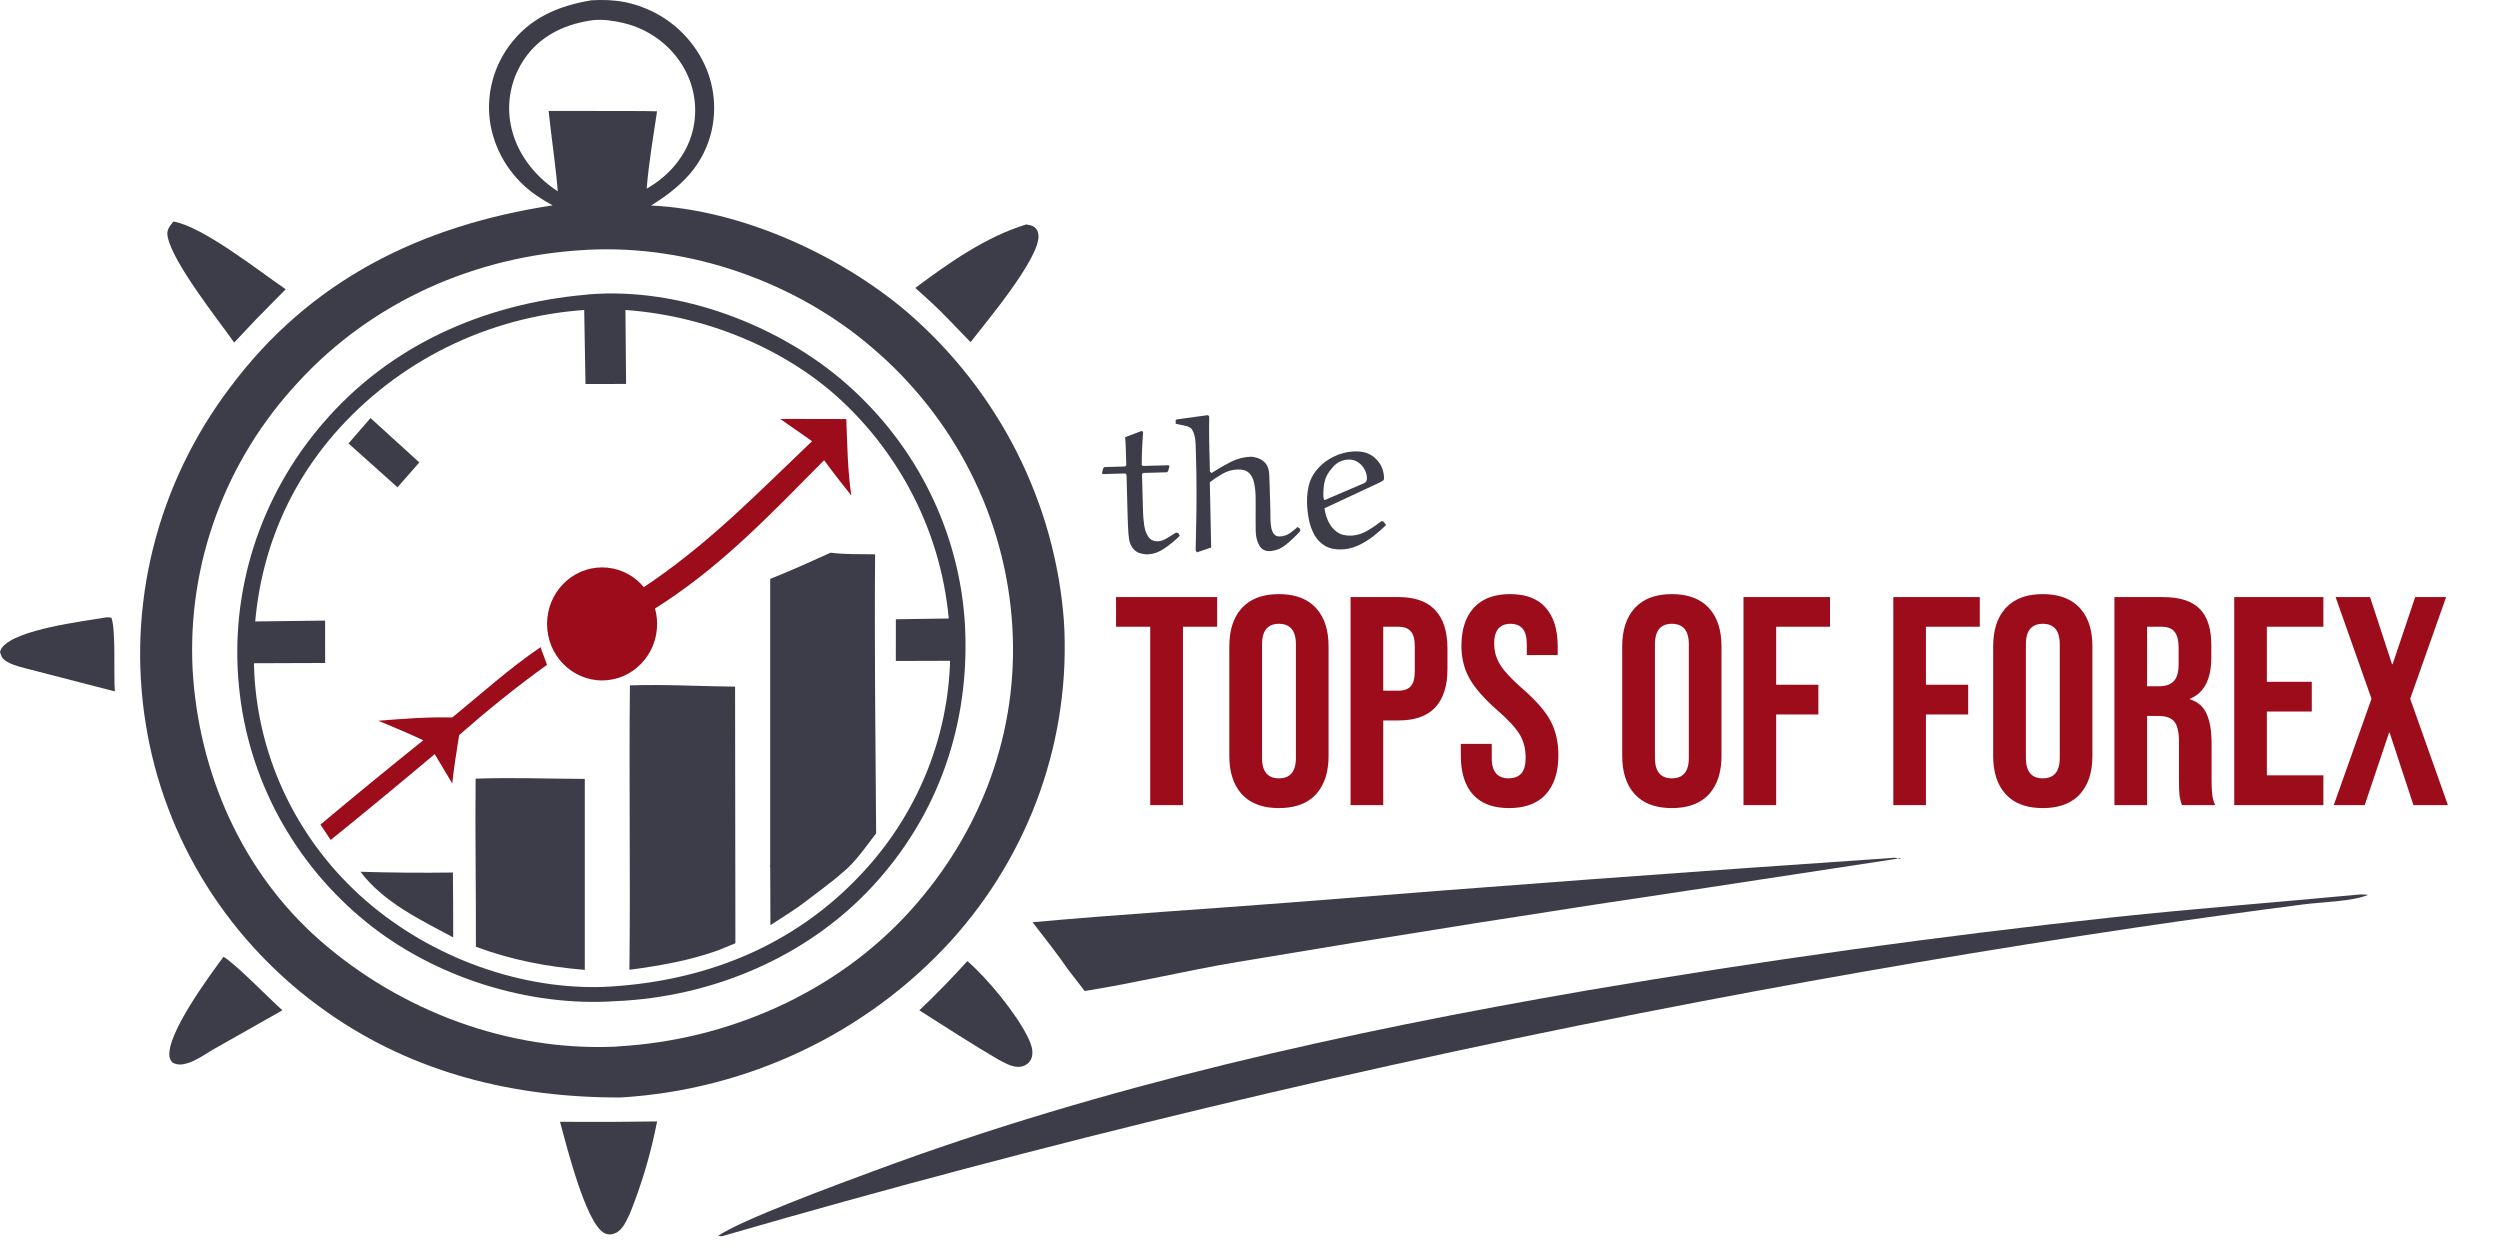
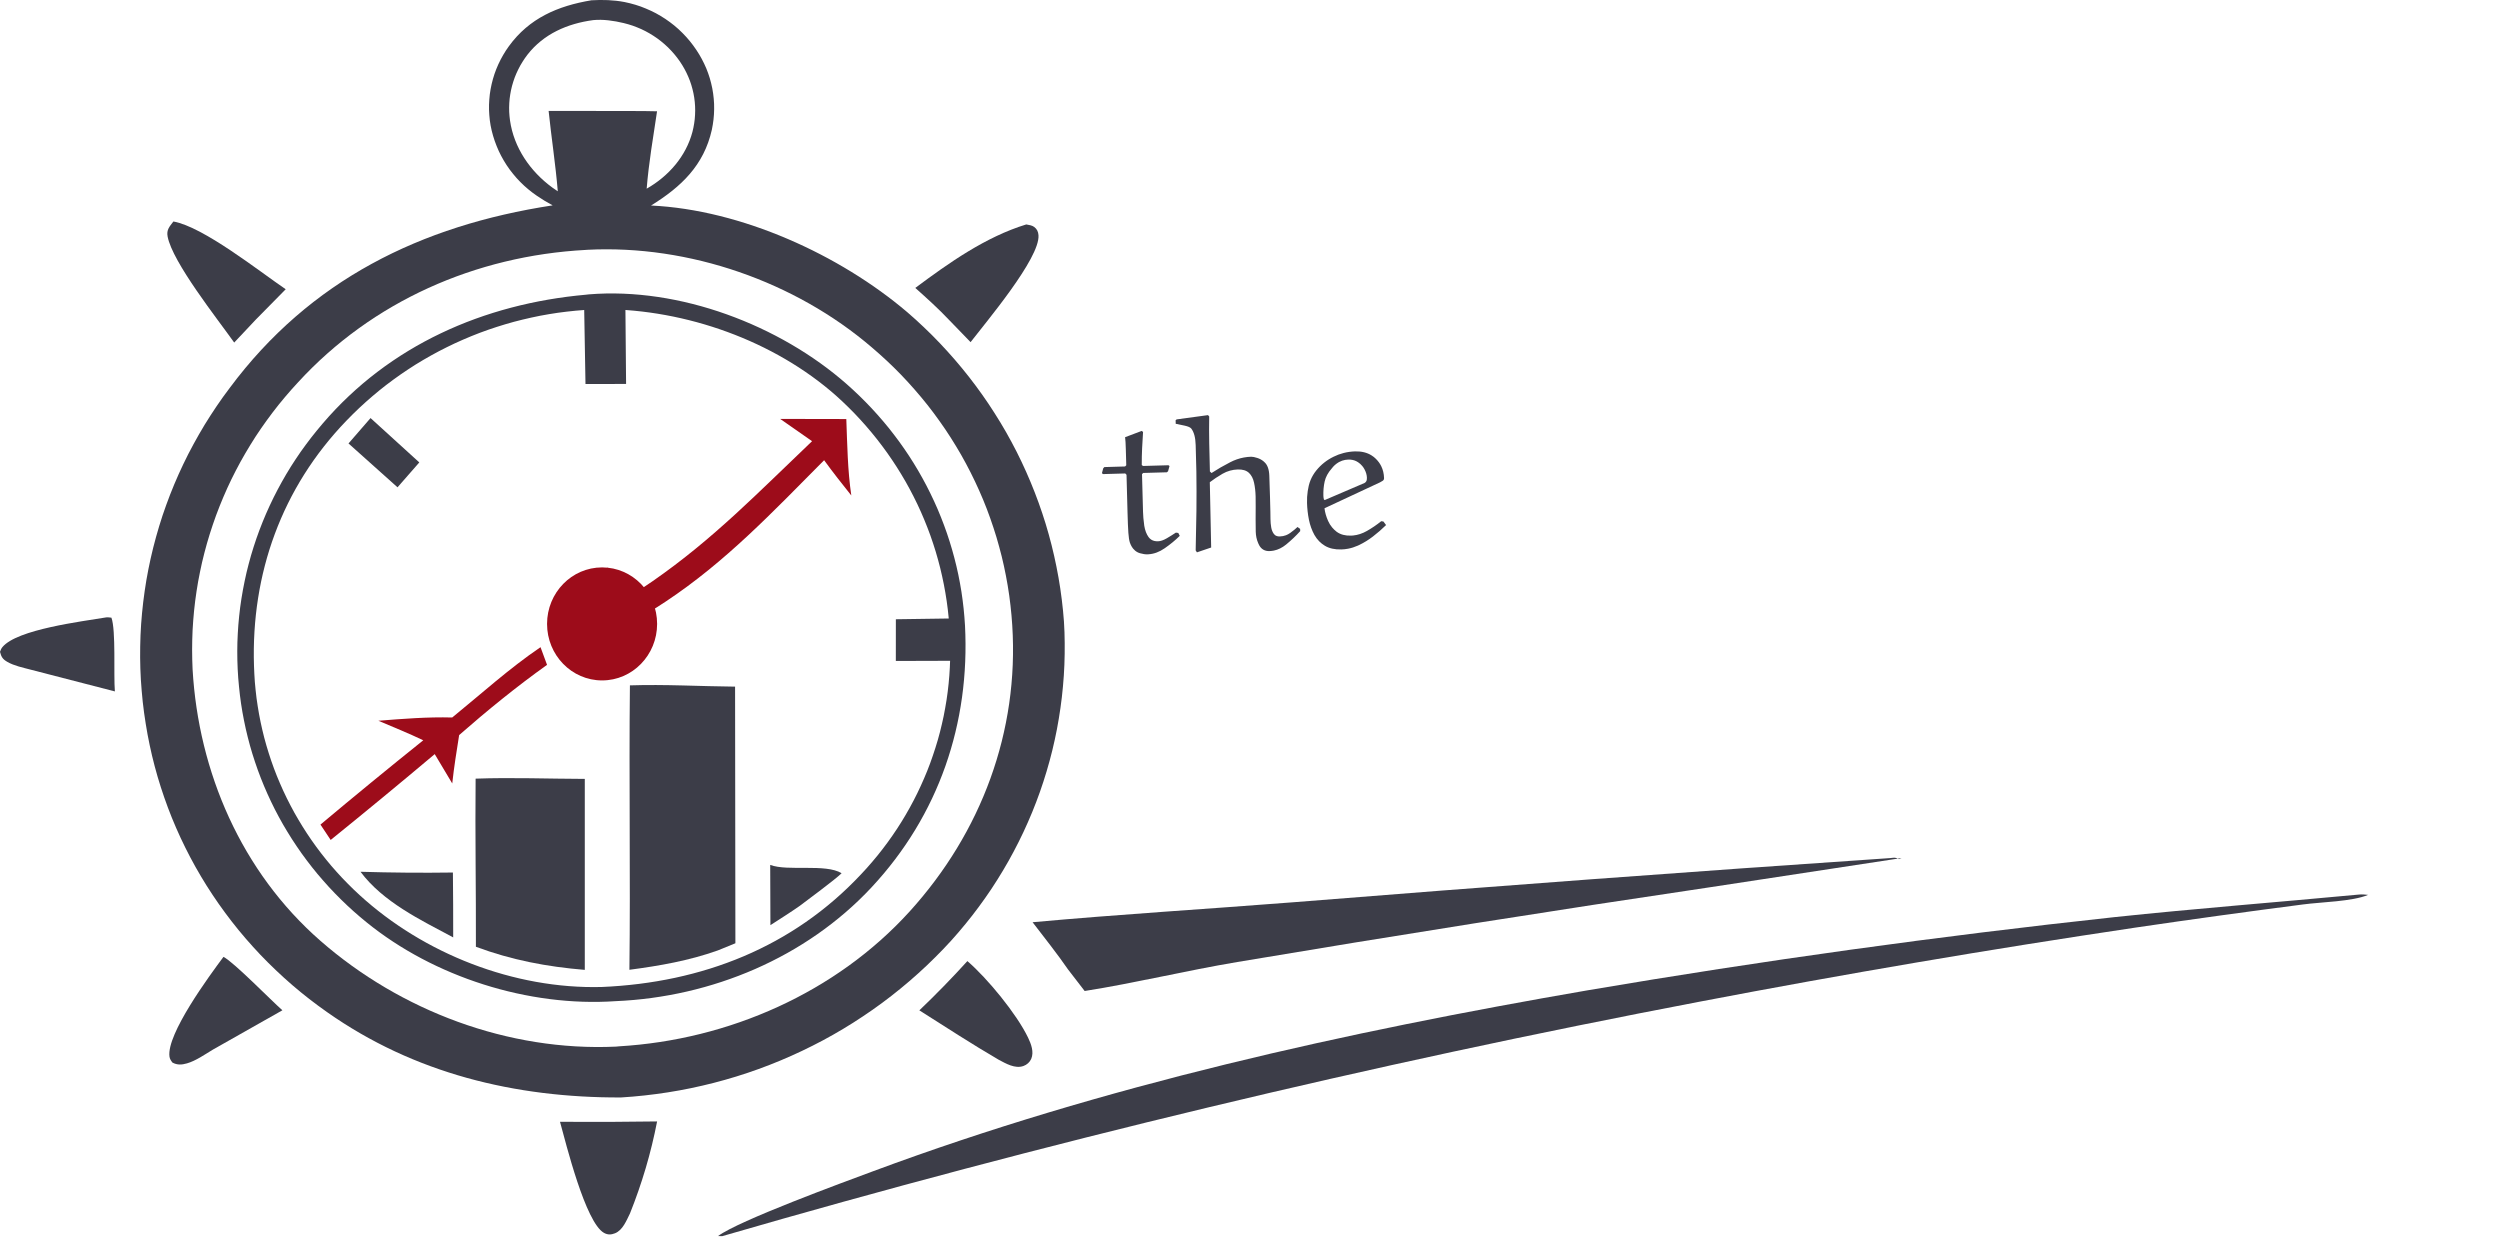
<svg xmlns="http://www.w3.org/2000/svg" width="790.665" height="395.988" viewBox="0 0 790.665 395.988" fill="none">
  <desc>
			Created with Pixso.
	</desc>
  <defs />
  <path id="path" d="M174.78 64.95C173.08 64.04 171.43 63.04 169.84 61.95C169.36 61.62 168.89 61.29 168.43 60.94C167.97 60.6 167.52 60.24 167.08 59.87C166.64 59.51 166.21 59.13 165.78 58.74C165.36 58.35 164.95 57.96 164.55 57.55C164.14 57.14 163.75 56.72 163.37 56.3C162.99 55.87 162.62 55.44 162.26 54.99C161.9 54.55 161.55 54.1 161.21 53.64C160.87 53.17 160.55 52.71 160.23 52.23C159.92 51.75 159.62 51.27 159.33 50.78C159.04 50.29 158.76 49.79 158.5 49.29C158.23 48.78 157.98 48.27 157.74 47.76C157.5 47.24 157.28 46.72 157.07 46.19C156.85 45.66 156.65 45.13 156.47 44.6C156.28 44.06 156.11 43.52 155.95 42.97C155.79 42.43 155.64 41.88 155.51 41.33C155.38 40.78 155.26 40.22 155.16 39.67C155.06 39.12 154.98 38.58 154.91 38.04C154.84 37.49 154.79 36.95 154.75 36.4C154.71 35.85 154.68 35.3 154.66 34.75C154.65 34.2 154.65 33.65 154.66 33.11C154.68 32.56 154.71 32.01 154.75 31.46C154.79 30.91 154.84 30.37 154.91 29.82C154.98 29.28 155.06 28.73 155.16 28.19C155.26 27.65 155.37 27.11 155.49 26.58C155.62 26.04 155.75 25.51 155.9 24.98C156.05 24.45 156.22 23.93 156.39 23.4C156.57 22.88 156.76 22.37 156.96 21.85C157.17 21.34 157.38 20.84 157.61 20.33C157.84 19.83 158.08 19.34 158.33 18.85C158.59 18.36 158.85 17.87 159.13 17.4C159.41 16.92 159.7 16.45 160 15.98C160.3 15.52 160.62 15.07 160.94 14.62C167.36 5.77 176.38 1.87 187.05 0.09C190.57 -0.12 194.07 -0.02 197.54 0.65C198.12 0.77 198.69 0.9 199.26 1.04C199.83 1.18 200.39 1.34 200.96 1.51C201.52 1.68 202.07 1.87 202.63 2.06C203.18 2.26 203.72 2.47 204.26 2.7C204.81 2.92 205.34 3.16 205.87 3.41C206.4 3.66 206.92 3.92 207.44 4.19C207.95 4.47 208.46 4.76 208.96 5.06C209.46 5.36 209.96 5.67 210.44 5.99C210.93 6.32 211.4 6.65 211.87 7C212.34 7.35 212.8 7.71 213.25 8.07C213.7 8.44 214.14 8.82 214.57 9.21C215 9.61 215.42 10.01 215.83 10.42C216.24 10.83 216.64 11.25 217.03 11.68C217.42 12.11 217.8 12.55 218.17 13C218.53 13.45 218.89 13.9 219.23 14.37C219.57 14.84 219.91 15.31 220.23 15.79C220.54 16.25 220.83 16.72 221.12 17.19C221.41 17.66 221.68 18.14 221.94 18.63C222.21 19.12 222.45 19.61 222.69 20.11C222.93 20.61 223.15 21.11 223.37 21.62C223.58 22.13 223.78 22.65 223.96 23.16C224.15 23.68 224.32 24.21 224.48 24.73C224.64 25.26 224.78 25.79 224.91 26.33C225.05 26.86 225.16 27.4 225.27 27.94C225.37 28.48 225.47 29.02 225.54 29.57C225.62 30.11 225.68 30.66 225.73 31.21C225.78 31.75 225.82 32.3 225.84 32.85C225.86 33.4 225.87 33.95 225.86 34.5C225.86 35.05 225.84 35.6 225.8 36.15C225.77 36.7 225.72 37.25 225.66 37.79C225.6 38.34 225.52 38.88 225.43 39.43C225.35 39.97 225.24 40.51 225.13 41.05C222.61 52.28 215.47 59.08 205.9 65C234.43 66.34 265.63 80.59 286.96 98.75C287.85 99.52 288.74 100.3 289.61 101.09C290.48 101.89 291.35 102.69 292.2 103.5C293.06 104.32 293.9 105.14 294.74 105.97C295.57 106.81 296.39 107.65 297.21 108.5C298.02 109.36 298.82 110.22 299.61 111.09C300.41 111.96 301.19 112.85 301.96 113.74C302.73 114.63 303.48 115.53 304.23 116.43C304.98 117.34 305.72 118.26 306.44 119.18C307.17 120.11 307.88 121.05 308.58 121.99C309.28 122.93 309.97 123.88 310.65 124.84C311.33 125.8 312 126.77 312.65 127.74C313.3 128.71 313.95 129.7 314.57 130.69C315.21 131.68 315.82 132.67 316.43 133.68C317.03 134.68 317.63 135.69 318.21 136.71C318.79 137.73 319.35 138.76 319.91 139.79C320.46 140.82 321.01 141.86 321.54 142.9C322.06 143.95 322.58 145 323.08 146.05C323.59 147.11 324.08 148.17 324.55 149.24C325.03 150.31 325.49 151.39 325.94 152.47C326.39 153.54 326.83 154.63 327.25 155.72C327.68 156.81 328.09 157.9 328.48 159C328.88 160.1 329.26 161.21 329.63 162.31C330 163.42 330.36 164.54 330.7 165.65C331.04 166.77 331.37 167.89 331.68 169.01C331.99 170.14 332.29 171.27 332.58 172.4C332.86 173.53 333.14 174.67 333.39 175.8C333.65 176.94 333.89 178.08 334.12 179.23C334.35 180.37 334.57 181.52 334.77 182.67C334.97 183.81 335.16 184.97 335.33 186.12C335.5 187.27 335.66 188.43 335.8 189.58C335.95 190.74 336.08 191.9 336.19 193.06C336.31 194.22 336.41 195.38 336.49 196.54C336.56 197.68 336.62 198.82 336.66 199.96C336.7 201.1 336.72 202.25 336.73 203.39C336.74 204.53 336.74 205.67 336.72 206.81C336.71 207.95 336.67 209.09 336.63 210.23C336.58 211.37 336.52 212.51 336.45 213.65C336.37 214.79 336.28 215.93 336.18 217.06C336.08 218.2 335.96 219.34 335.83 220.47C335.7 221.6 335.55 222.74 335.39 223.87C335.23 225 335.06 226.13 334.87 227.25C334.69 228.38 334.48 229.5 334.27 230.63C334.05 231.75 333.82 232.87 333.58 233.98C333.33 235.1 333.08 236.21 332.81 237.32C332.53 238.43 332.25 239.54 331.95 240.64C331.65 241.74 331.34 242.84 331.01 243.94C330.68 245.03 330.34 246.13 329.99 247.21C329.63 248.3 329.27 249.38 328.89 250.46C328.5 251.54 328.11 252.62 327.7 253.69C327.29 254.75 326.87 255.82 326.44 256.88C326 257.94 325.55 258.99 325.09 260.04C324.63 261.09 324.16 262.13 323.67 263.17C323.18 264.21 322.68 265.24 322.17 266.26C321.66 267.29 321.13 268.31 320.59 269.32C320.06 270.33 319.51 271.34 318.94 272.34C318.38 273.34 317.8 274.33 317.21 275.32C316.63 276.3 316.03 277.28 315.41 278.25C314.8 279.23 314.17 280.19 313.54 281.15C312.9 282.1 312.25 283.05 311.59 283.99C310.93 284.93 310.26 285.87 309.57 286.79C308.89 287.72 308.2 288.63 307.49 289.54C306.78 290.45 306.06 291.35 305.33 292.24C304.6 293.13 303.86 294.02 303.11 294.89C302.36 295.76 301.6 296.63 300.83 297.48C300 298.39 299.16 299.28 298.32 300.17C297.47 301.06 296.61 301.93 295.74 302.79C294.87 303.66 293.99 304.51 293.1 305.36C292.21 306.2 291.31 307.03 290.39 307.86C289.48 308.68 288.56 309.49 287.63 310.29C286.7 311.09 285.75 311.88 284.8 312.66C283.85 313.44 282.89 314.2 281.92 314.96C280.95 315.71 279.97 316.46 278.98 317.19C277.99 317.92 276.99 318.64 275.98 319.35C274.97 320.05 273.96 320.75 272.93 321.43C271.91 322.12 270.87 322.79 269.83 323.45C268.79 324.1 267.74 324.75 266.68 325.39C265.63 326.02 264.56 326.64 263.49 327.25C262.41 327.86 261.33 328.45 260.24 329.04C259.16 329.62 258.06 330.19 256.96 330.74C255.86 331.3 254.75 331.84 253.63 332.37C252.52 332.9 251.39 333.42 250.26 333.92C249.13 334.43 248 334.92 246.86 335.39C245.72 335.87 244.57 336.33 243.42 336.78C242.27 337.23 241.11 337.67 239.94 338.09C238.78 338.51 237.61 338.92 236.44 339.31C235.26 339.7 234.08 340.08 232.9 340.45C231.72 340.81 230.53 341.16 229.34 341.5C228.15 341.84 226.95 342.16 225.75 342.47C224.55 342.78 223.35 343.07 222.14 343.35C220.93 343.63 219.72 343.9 218.51 344.15C217.29 344.4 216.08 344.63 214.86 344.86C213.64 345.08 212.41 345.29 211.19 345.48C209.96 345.67 208.74 345.85 207.51 346.01C206.28 346.18 205.04 346.32 203.81 346.46C202.58 346.59 201.34 346.71 200.11 346.82C198.87 346.92 197.63 347.01 196.4 347.09C162.85 347.21 130.92 339.45 103.43 320.09C102.48 319.42 101.53 318.75 100.6 318.05C99.66 317.36 98.74 316.66 97.82 315.95C96.91 315.24 96 314.51 95.1 313.78C94.2 313.04 93.31 312.3 92.43 311.54C91.55 310.78 90.69 310.02 89.83 309.24C88.97 308.46 88.12 307.67 87.28 306.87C86.44 306.08 85.61 305.27 84.79 304.45C83.97 303.63 83.16 302.8 82.36 301.97C81.56 301.13 80.78 300.28 80 299.42C79.22 298.57 78.46 297.7 77.7 296.82C76.95 295.95 76.2 295.06 75.47 294.17C74.74 293.28 74.02 292.37 73.31 291.46C72.6 290.55 71.9 289.63 71.22 288.7C70.53 287.78 69.86 286.84 69.2 285.9C68.53 284.95 67.88 284 67.25 283.04C66.61 282.08 65.98 281.11 65.37 280.14C64.76 279.16 64.16 278.18 63.57 277.19C62.98 276.2 62.4 275.2 61.84 274.2C61.28 273.19 60.73 272.18 60.19 271.17C59.65 270.15 59.13 269.13 58.62 268.1C58.1 267.07 57.61 266.03 57.12 264.99C56.64 263.95 56.16 262.9 55.71 261.85C55.25 260.79 54.8 259.73 54.37 258.67C53.94 257.6 53.52 256.54 53.12 255.46C52.71 254.39 52.32 253.31 51.95 252.22C51.57 251.14 51.21 250.05 50.86 248.96C50.51 247.87 50.17 246.77 49.85 245.67C49.53 244.57 49.22 243.46 48.93 242.36C48.63 241.25 48.35 240.14 48.09 239.02C47.82 237.91 47.57 236.79 47.34 235.67C47.1 234.55 46.88 233.42 46.67 232.3C46.46 231.17 46.27 230.04 46.09 228.91C45.9 227.76 45.73 226.6 45.57 225.44C45.41 224.28 45.27 223.12 45.14 221.95C45.02 220.79 44.9 219.63 44.81 218.46C44.71 217.3 44.62 216.13 44.55 214.96C44.49 213.79 44.43 212.63 44.39 211.46C44.35 210.29 44.33 209.12 44.32 207.95C44.31 206.78 44.32 205.61 44.34 204.44C44.36 203.27 44.39 202.1 44.44 200.93C44.49 199.77 44.55 198.6 44.63 197.43C44.71 196.26 44.81 195.1 44.92 193.93C45.03 192.77 45.15 191.6 45.29 190.44C45.43 189.28 45.58 188.12 45.75 186.96C45.92 185.81 46.1 184.65 46.29 183.5C46.49 182.34 46.7 181.19 46.93 180.04C47.16 178.89 47.4 177.75 47.65 176.61C47.91 175.46 48.18 174.32 48.46 173.19C48.75 172.05 49.04 170.92 49.36 169.79C49.67 168.66 50 167.54 50.34 166.41C50.68 165.29 51.04 164.18 51.4 163.06C51.77 161.95 52.16 160.84 52.56 159.74C52.95 158.64 53.37 157.54 53.79 156.45C54.22 155.35 54.66 154.27 55.11 153.18C55.56 152.1 56.03 151.02 56.51 149.95C56.99 148.88 57.48 147.82 57.99 146.76C58.5 145.7 59.02 144.64 59.55 143.6C60.09 142.55 60.64 141.51 61.2 140.48C61.76 139.44 62.33 138.42 62.92 137.4C63.5 136.38 64.1 135.37 64.71 134.36C65.33 133.36 65.95 132.36 66.59 131.37C67.23 130.38 67.88 129.4 68.54 128.42C69.2 127.45 69.88 126.48 70.56 125.52C71.25 124.57 71.95 123.62 72.66 122.68C97.97 88.67 132.95 71.34 174.78 64.95ZM187.62 6.36C179.44 7.45 171.92 10.74 166.82 17.29C166.54 17.66 166.27 18.03 166 18.41C165.74 18.79 165.48 19.18 165.24 19.57C164.99 19.96 164.76 20.36 164.53 20.76C164.31 21.17 164.09 21.58 163.89 21.99C163.68 22.41 163.49 22.83 163.3 23.25C163.12 23.67 162.95 24.1 162.78 24.53C162.62 24.96 162.47 25.4 162.33 25.84C162.19 26.28 162.06 26.72 161.94 27.16C161.82 27.61 161.72 28.06 161.62 28.51C161.53 28.96 161.44 29.41 161.37 29.87C161.3 30.32 161.23 30.78 161.18 31.23C161.13 31.69 161.1 32.15 161.07 32.61C161.04 33.07 161.03 33.53 161.02 33.99C161.02 34.45 161.03 34.91 161.04 35.37C161.06 35.83 161.09 36.28 161.14 36.74C161.18 37.2 161.23 37.66 161.3 38.11C162.52 46.69 167.68 54.21 174.7 59.33C175.26 59.74 175.82 60.12 176.41 60.5C175.7 51.98 174.39 43.57 173.51 35.08L194 35.1C198.59 35.13 203.21 35.08 207.8 35.2C206.59 43.33 205.18 51.48 204.52 59.67C211.48 55.71 216.95 49.43 218.99 41.73C219.1 41.28 219.21 40.84 219.3 40.39C219.39 39.95 219.47 39.5 219.54 39.05C219.61 38.6 219.67 38.14 219.72 37.69C219.77 37.24 219.8 36.78 219.82 36.33C219.85 35.87 219.86 35.42 219.86 34.96C219.86 34.5 219.85 34.05 219.83 33.59C219.81 33.14 219.78 32.68 219.73 32.23C219.68 31.78 219.63 31.32 219.56 30.87C219.49 30.42 219.41 29.97 219.32 29.52C219.23 29.08 219.13 28.63 219.01 28.19C218.9 27.75 218.78 27.31 218.64 26.87C218.5 26.44 218.36 26 218.2 25.57C218.04 25.15 217.87 24.72 217.69 24.3C217.52 23.88 217.33 23.46 217.12 23.05C216.92 22.64 216.71 22.23 216.49 21.83C216.27 21.43 216.04 21.03 215.8 20.64C215.54 20.23 215.28 19.82 215.01 19.42C214.73 19.02 214.45 18.63 214.15 18.24C213.86 17.86 213.55 17.48 213.24 17.11C212.93 16.74 212.6 16.37 212.27 16.02C211.94 15.66 211.6 15.31 211.25 14.97C210.9 14.63 210.54 14.3 210.17 13.98C209.81 13.66 209.43 13.34 209.05 13.04C208.67 12.73 208.28 12.44 207.88 12.15C207.49 11.87 207.08 11.59 206.67 11.33C206.26 11.06 205.84 10.8 205.42 10.56C204.99 10.31 204.56 10.08 204.13 9.85C203.69 9.62 203.25 9.41 202.8 9.2C202.36 9 201.91 8.81 201.45 8.63C200.99 8.44 200.53 8.27 200.07 8.11C199.6 7.95 199.13 7.8 198.66 7.67C198.19 7.53 197.71 7.4 197.23 7.29C194.22 6.56 190.72 6.05 187.62 6.36ZM185.24 79.04C150.36 80.91 117.73 95.36 94.31 120.86C93.6 121.63 92.9 122.4 92.2 123.18C91.51 123.96 90.83 124.74 90.16 125.54C89.49 126.34 88.82 127.14 88.17 127.95C87.52 128.76 86.88 129.58 86.25 130.41C85.62 131.24 85 132.07 84.39 132.92C83.78 133.76 83.18 134.61 82.59 135.46C82 136.32 81.42 137.18 80.85 138.05C80.29 138.92 79.73 139.8 79.19 140.69C78.64 141.57 78.11 142.46 77.59 143.36C77.06 144.25 76.55 145.16 76.05 146.07C75.55 146.98 75.07 147.89 74.59 148.81C74.11 149.73 73.65 150.66 73.19 151.59C72.74 152.52 72.3 153.46 71.87 154.4C71.44 155.35 71.02 156.29 70.62 157.25C70.21 158.2 69.82 159.16 69.44 160.12C69.06 161.08 68.69 162.05 68.33 163.02C67.97 163.99 67.63 164.97 67.3 165.95C66.96 166.92 66.64 167.91 66.34 168.89C66.03 169.88 65.73 170.87 65.45 171.87C65.17 172.86 64.9 173.86 64.64 174.86C64.38 175.86 64.14 176.86 63.9 177.87C63.67 178.88 63.45 179.89 63.25 180.9C63.04 181.91 62.85 182.92 62.66 183.94C62.48 184.96 62.31 185.98 62.16 187C62 188.02 61.86 189.04 61.73 190.06C61.6 191.09 61.48 192.11 61.38 193.14C61.28 194.17 61.19 195.19 61.11 196.22C61.03 197.25 60.96 198.28 60.91 199.31C60.86 200.34 60.82 201.37 60.8 202.41C60.77 203.44 60.76 204.47 60.76 205.5C60.76 206.53 60.77 207.56 60.8 208.6C60.82 209.63 60.86 210.66 60.91 211.69C62.77 244.13 76.33 275.71 101.39 297.59C126.67 319.66 160.74 332.59 194.83 331.01C195.13 330.99 195.43 330.96 195.73 330.92C230.52 328.88 264.44 313.87 287.66 288.3C310.41 263.24 322.29 231.28 320.14 197.75C320.07 196.7 319.99 195.66 319.9 194.61C319.81 193.57 319.7 192.52 319.58 191.48C319.46 190.44 319.33 189.4 319.19 188.36C319.04 187.32 318.88 186.28 318.71 185.24C318.54 184.21 318.35 183.17 318.15 182.14C317.95 181.11 317.74 180.08 317.52 179.06C317.29 178.03 317.06 177.01 316.81 175.99C316.56 174.97 316.29 173.95 316.01 172.94C315.74 171.92 315.45 170.91 315.15 169.91C314.85 168.9 314.53 167.9 314.2 166.9C313.88 165.9 313.54 164.91 313.18 163.91C312.83 162.92 312.47 161.94 312.09 160.95C311.71 159.97 311.32 159 310.92 158.02C310.51 157.05 310.1 156.08 309.67 155.12C309.24 154.16 308.8 153.2 308.35 152.25C307.9 151.3 307.44 150.35 306.96 149.41C306.49 148.47 306 147.53 305.5 146.61C305 145.68 304.49 144.75 303.97 143.84C303.44 142.92 302.91 142.01 302.36 141.11C301.82 140.21 301.26 139.31 300.69 138.42C300.12 137.53 299.54 136.65 298.95 135.77C298.36 134.89 297.76 134.03 297.14 133.17C296.53 132.3 295.91 131.45 295.27 130.6C294.64 129.76 293.99 128.92 293.34 128.09C292.68 127.26 292.01 126.44 291.33 125.62C290.66 124.81 289.97 124 289.27 123.21C288.57 122.41 287.87 121.62 287.15 120.84C286.43 120.06 285.7 119.29 284.97 118.52C284.23 117.76 283.48 117.01 282.73 116.26C281.97 115.52 281.2 114.78 280.43 114.06C279.65 113.33 278.87 112.62 278.07 111.91C277.28 111.2 276.48 110.5 275.67 109.82C251.47 89.09 217.99 77.35 185.77 79C185.59 79.01 185.41 79.02 185.24 79.04Z" fill="#3C3D48" fill-opacity="1" fill-rule="nonzero" />
  <path id="path" d="M74.07 108.34C68.78 100.87 54.56 82.97 53.01 74.81C52.6 72.66 53.63 71.65 54.84 70.05C64.35 71.75 81.92 85.74 90.36 91.48L80.92 101.06L74.07 108.34Z" fill="#3C3D48" fill-opacity="1" fill-rule="nonzero" />
  <path id="path" d="M289.48 91.06C300.11 83.14 311.69 74.93 324.57 70.98C325.42 71.14 326.39 71.26 327.09 71.78C327.99 72.46 328.36 73.31 328.44 74.4C328.96 81.66 311.72 102.01 306.96 108.21L300.23 101.26C296.83 97.65 293.18 94.37 289.48 91.06Z" fill="#3C3D48" fill-opacity="1" fill-rule="nonzero" />
  <path id="path" d="M194.73 316.63C167.11 318.53 137.21 308.97 115.96 291.72C115.25 291.14 114.54 290.56 113.85 289.97C113.15 289.38 112.46 288.78 111.78 288.17C111.1 287.56 110.43 286.94 109.76 286.32C109.1 285.69 108.44 285.06 107.79 284.42C107.14 283.78 106.5 283.13 105.87 282.48C105.23 281.82 104.61 281.16 103.99 280.49C103.37 279.82 102.77 279.14 102.17 278.45C101.57 277.77 100.98 277.08 100.39 276.38C99.81 275.68 99.24 274.97 98.67 274.26C98.11 273.54 97.55 272.82 97.01 272.1C96.46 271.37 95.92 270.64 95.39 269.9C94.87 269.16 94.35 268.42 93.84 267.66C93.33 266.91 92.83 266.15 92.34 265.39C91.85 264.63 91.37 263.86 90.9 263.08C90.42 262.31 89.96 261.53 89.51 260.74C89.06 259.95 88.62 259.16 88.19 258.37C87.76 257.57 87.33 256.77 86.92 255.96C86.51 255.15 86.11 254.34 85.72 253.52C85.33 252.71 84.95 251.89 84.58 251.06C84.21 250.23 83.85 249.4 83.5 248.57C83.15 247.74 82.81 246.9 82.48 246.05C82.15 245.21 81.83 244.37 81.53 243.52C81.22 242.67 80.92 241.81 80.64 240.95C80.35 240.1 80.08 239.24 79.81 238.37C79.55 237.51 79.29 236.64 79.05 235.77C78.81 234.9 78.58 234.03 78.36 233.15C78.14 232.28 77.93 231.4 77.73 230.52C77.53 229.64 77.34 228.76 77.17 227.87C76.99 226.99 76.82 226.1 76.67 225.21C76.52 224.32 76.37 223.43 76.24 222.54C76.11 221.65 75.99 220.75 75.88 219.86C75.77 218.96 75.67 218.07 75.59 217.17C75.49 216.24 75.41 215.31 75.34 214.38C75.27 213.46 75.22 212.53 75.17 211.6C75.13 210.66 75.09 209.73 75.07 208.8C75.05 207.87 75.04 206.94 75.04 206.01C75.04 205.08 75.06 204.15 75.08 203.21C75.11 202.28 75.15 201.35 75.2 200.42C75.25 199.49 75.31 198.56 75.38 197.63C75.46 196.7 75.54 195.78 75.64 194.85C75.73 193.92 75.84 193 75.96 192.07C76.08 191.15 76.22 190.23 76.36 189.31C76.5 188.39 76.66 187.47 76.83 186.55C77 185.63 77.17 184.72 77.37 183.8C77.56 182.89 77.76 181.98 77.97 181.07C78.19 180.17 78.41 179.26 78.65 178.36C78.89 177.46 79.13 176.56 79.39 175.66C79.65 174.76 79.93 173.87 80.21 172.98C80.49 172.09 80.78 171.21 81.09 170.32C81.4 169.44 81.71 168.56 82.04 167.69C82.37 166.81 82.71 165.94 83.06 165.07C83.41 164.21 83.77 163.35 84.14 162.49C84.51 161.63 84.89 160.78 85.29 159.93C85.68 159.08 86.08 158.24 86.5 157.4C86.91 156.56 87.34 155.73 87.78 154.9C88.21 154.07 88.66 153.25 89.12 152.43C89.57 151.61 90.04 150.8 90.52 149.99C91 149.19 91.49 148.39 91.98 147.59C92.48 146.8 92.99 146.01 93.51 145.23C94.03 144.45 94.56 143.67 95.09 142.9C95.63 142.13 96.18 141.37 96.74 140.62C97.3 139.86 97.86 139.11 98.44 138.37C99.02 137.63 99.6 136.89 100.2 136.17C100.79 135.44 101.4 134.72 102.01 134C123.16 109.25 152.88 96.1 185.36 93.2C185.64 93.17 185.92 93.13 186.21 93.1C214.96 90.75 246.56 102.82 267.77 121.47C268.46 122.08 269.14 122.69 269.81 123.31C270.49 123.93 271.15 124.56 271.81 125.2C272.47 125.84 273.12 126.49 273.76 127.14C274.4 127.79 275.04 128.45 275.66 129.12C276.29 129.79 276.9 130.47 277.51 131.15C278.12 131.83 278.72 132.52 279.31 133.22C279.9 133.92 280.49 134.62 281.06 135.33C281.63 136.04 282.2 136.76 282.75 137.49C283.31 138.21 283.85 138.94 284.39 139.68C284.93 140.42 285.45 141.16 285.97 141.91C286.49 142.66 287 143.42 287.5 144.18C288 144.95 288.49 145.72 288.97 146.49C289.45 147.27 289.92 148.05 290.38 148.83C290.84 149.62 291.29 150.41 291.73 151.21C292.17 152 292.6 152.8 293.02 153.61C293.44 154.42 293.85 155.23 294.25 156.05C294.65 156.86 295.04 157.68 295.42 158.51C295.8 159.34 296.17 160.17 296.53 161C296.89 161.84 297.24 162.67 297.57 163.52C297.91 164.36 298.24 165.21 298.55 166.06C298.87 166.91 299.18 167.77 299.47 168.62C299.77 169.48 300.05 170.34 300.32 171.21C300.6 172.08 300.86 172.94 301.11 173.82C301.36 174.69 301.6 175.56 301.83 176.44C302.06 177.32 302.28 178.2 302.49 179.08C302.7 179.96 302.89 180.85 303.08 181.73C303.26 182.62 303.44 183.51 303.6 184.4C303.76 185.29 303.91 186.18 304.06 187.08C304.2 187.97 304.32 188.87 304.44 189.77C304.56 190.67 304.67 191.57 304.76 192.47C304.86 193.37 304.94 194.27 305.01 195.17C305.09 196.08 305.15 196.98 305.2 197.88C306.78 228.68 296.99 257.77 275.59 280.69C254.92 302.82 225.15 315.33 194.73 316.63ZM190.61 97.77C189.67 97.79 188.72 97.82 187.77 97.86C186.82 97.91 185.87 97.96 184.93 98.03C183.98 98.09 183.04 98.17 182.09 98.26C181.15 98.34 180.21 98.44 179.26 98.56C178.32 98.67 177.38 98.79 176.44 98.92C175.5 99.06 174.57 99.2 173.63 99.36C172.7 99.52 171.76 99.68 170.83 99.86C169.9 100.04 168.97 100.23 168.05 100.44C167.12 100.64 166.2 100.85 165.28 101.08C164.36 101.3 163.44 101.54 162.53 101.78C161.61 102.03 160.7 102.29 159.79 102.56C158.89 102.83 157.98 103.11 157.08 103.4C156.18 103.69 155.28 103.99 154.39 104.3C153.5 104.62 152.61 104.94 151.72 105.27C150.84 105.61 149.96 105.95 149.08 106.31C148.21 106.66 147.34 107.03 146.47 107.41C145.6 107.78 144.74 108.17 143.88 108.57C143.03 108.97 142.17 109.38 141.33 109.8C140.48 110.21 139.64 110.64 138.81 111.08C137.97 111.52 137.14 111.97 136.32 112.43C135.49 112.89 134.67 113.36 133.86 113.84C133.05 114.32 132.24 114.8 131.44 115.3C130.64 115.8 129.85 116.31 129.07 116.83C128.28 117.35 127.5 117.87 126.73 118.41C125.95 118.95 125.19 119.49 124.43 120.05C123.67 120.61 122.91 121.17 122.17 121.74C121.43 122.32 120.69 122.9 119.96 123.49C119.23 124.09 118.51 124.69 117.79 125.3C117.08 125.9 116.37 126.52 115.67 127.15C114.97 127.78 114.28 128.41 113.6 129.05C112.91 129.7 112.24 130.35 111.57 131.01C110.91 131.67 110.25 132.34 109.6 133.01C89.04 154.31 79.4 181.52 80.33 210.62C80.36 211.47 80.39 212.32 80.44 213.17C80.48 214.02 80.54 214.87 80.6 215.71C80.67 216.56 80.75 217.41 80.84 218.25C80.93 219.1 81.03 219.94 81.13 220.78C81.24 221.63 81.36 222.47 81.5 223.31C81.63 224.15 81.77 224.99 81.92 225.82C82.07 226.66 82.24 227.5 82.41 228.33C82.58 229.16 82.77 229.99 82.96 230.82C83.15 231.65 83.36 232.47 83.57 233.3C83.79 234.12 84.02 234.94 84.25 235.76C84.49 236.58 84.73 237.39 84.99 238.2C85.25 239.02 85.51 239.82 85.79 240.63C86.07 241.44 86.36 242.24 86.65 243.04C86.95 243.83 87.26 244.63 87.57 245.42C87.89 246.21 88.22 247 88.56 247.78C88.89 248.57 89.24 249.34 89.6 250.12C89.96 250.89 90.32 251.66 90.7 252.43C91.08 253.2 91.46 253.96 91.86 254.71C92.25 255.47 92.66 256.22 93.07 256.97C93.49 257.72 93.91 258.46 94.35 259.19C94.78 259.93 95.22 260.66 95.68 261.39C96.13 262.11 96.59 262.83 97.06 263.55C97.53 264.26 98.01 264.97 98.5 265.68C98.99 266.38 99.48 267.08 99.99 267.77C100.5 268.46 101.01 269.14 101.53 269.82C102.06 270.5 102.59 271.17 103.13 271.84C103.67 272.51 104.22 273.17 104.77 273.82C105.33 274.47 105.9 275.12 106.47 275.75C107.04 276.39 107.62 277.03 108.21 277.65C108.8 278.28 109.4 278.89 110.01 279.5C110.61 280.12 111.22 280.72 111.84 281.31C112.46 281.91 113.09 282.5 113.73 283.08C133.94 301.57 162.51 312.89 190.35 312.15C222.03 310.79 250.72 299.59 272.36 276.47C272.96 275.84 273.54 275.2 274.13 274.55C274.71 273.91 275.28 273.25 275.84 272.59C276.41 271.93 276.96 271.26 277.51 270.59C278.06 269.91 278.6 269.23 279.13 268.54C279.66 267.85 280.18 267.16 280.69 266.46C281.2 265.76 281.71 265.05 282.2 264.34C282.7 263.62 283.18 262.91 283.66 262.18C284.13 261.46 284.6 260.73 285.06 259.99C285.51 259.25 285.96 258.51 286.4 257.77C286.84 257.02 287.27 256.27 287.69 255.51C288.11 254.75 288.52 253.99 288.92 253.22C289.32 252.46 289.71 251.68 290.09 250.91C290.47 250.13 290.84 249.35 291.2 248.56C291.56 247.78 291.91 246.99 292.25 246.2C292.6 245.4 292.93 244.6 293.25 243.8C293.57 243 293.88 242.19 294.18 241.38C294.48 240.57 294.77 239.76 295.04 238.94C295.32 238.13 295.59 237.31 295.85 236.48C296.11 235.66 296.36 234.83 296.6 234.01C296.83 233.18 297.06 232.34 297.28 231.51C297.49 230.68 297.7 229.84 297.89 229C298.09 228.16 298.27 227.32 298.45 226.47C298.62 225.63 298.78 224.78 298.93 223.93C299.09 223.09 299.23 222.24 299.36 221.38C299.49 220.53 299.61 219.68 299.72 218.82C299.83 217.97 299.92 217.12 300.01 216.26C300.1 215.4 300.17 214.54 300.24 213.68C300.31 212.83 300.36 211.97 300.4 211.11C300.45 210.25 300.48 209.39 300.5 208.53C300.52 207.66 300.53 206.8 300.53 205.94C300.53 205.08 300.52 204.22 300.5 203.36C300.48 202.5 300.44 201.64 300.4 200.78C300.36 199.89 300.31 199 300.25 198.11C300.19 197.22 300.12 196.33 300.04 195.44C299.96 194.55 299.86 193.67 299.76 192.78C299.65 191.89 299.54 191.01 299.41 190.13C299.28 189.24 299.14 188.36 298.99 187.48C298.84 186.6 298.68 185.72 298.51 184.85C298.34 183.97 298.16 183.1 297.96 182.23C297.77 181.36 297.57 180.49 297.35 179.62C297.14 178.75 296.91 177.89 296.67 177.03C296.44 176.17 296.19 175.31 295.93 174.45C295.67 173.6 295.4 172.75 295.12 171.9C294.84 171.05 294.55 170.21 294.25 169.36C293.95 168.52 293.63 167.68 293.31 166.85C292.99 166.02 292.66 165.19 292.31 164.36C291.97 163.53 291.62 162.71 291.25 161.89C290.89 161.08 290.51 160.26 290.13 159.45C289.74 158.64 289.35 157.84 288.94 157.04C288.54 156.24 288.12 155.45 287.7 154.66C287.27 153.87 286.84 153.09 286.4 152.31C285.95 151.53 285.5 150.75 285.03 149.99C284.57 149.22 284.09 148.46 283.61 147.7C283.13 146.94 282.64 146.19 282.13 145.45C281.63 144.7 281.12 143.97 280.6 143.23C280.08 142.5 279.55 141.77 279.01 141.06C278.47 140.34 277.92 139.62 277.37 138.92C276.81 138.21 276.24 137.51 275.67 136.82C275.09 136.12 274.51 135.44 273.92 134.76C273.33 134.08 272.73 133.41 272.12 132.74C271.51 132.08 270.89 131.42 270.27 130.77C269.64 130.12 269.01 129.48 268.37 128.85C267.72 128.21 267.07 127.59 266.42 126.97C265.76 126.35 265.1 125.74 264.42 125.14C244.8 107.77 216.96 97.88 190.61 97.77Z" fill="#3C3D48" fill-opacity="1" fill-rule="nonzero" />
  <path id="path" d="M184.72 95.54L197.78 95.46L198.01 121.43L185.17 121.45L184.72 95.54Z" fill="#3C3D48" fill-opacity="1" fill-rule="nonzero" />
-   <path id="path" d="M102.82 196.27L102.83 209.68L77.54 209.77L77.59 196.58L102.82 196.27Z" fill="#3C3D48" fill-opacity="1" fill-rule="nonzero" />
  <path id="path" d="M302.79 195.57L302.82 208.98L283.32 209.04L283.33 195.85L302.79 195.57Z" fill="#3C3D48" fill-opacity="1" fill-rule="nonzero" />
  <path id="path" d="M191.64 183.78L192 179.52C195.53 181.74 199.06 183.87 202.17 186.67C203.63 185.71 205.06 184.75 206.46 183.77C225.63 170.46 239.72 155.82 256.83 139.53L246.74 132.49L267.66 132.53C267.96 140.56 268.07 148.74 269.24 156.7C266.31 153.03 263.4 149.36 260.64 145.55C244.27 162.03 229.54 177.66 210.44 190.32C208.65 191.51 206.82 192.67 204.95 193.8C206.36 198.2 206.85 201.93 204.56 206.22C202.62 209.85 199.25 212.1 195.38 213.17C192.01 214.11 189.34 213.85 185.98 213.25L190.73 209.37C196.75 207.43 199.24 204.51 202.53 199.32C200.68 191.76 197.96 188.24 191.64 183.78Z" fill="#9D0C1A" fill-opacity="1" fill-rule="nonzero" />
-   <path id="path" d="M243.59 183.08C250.05 180.53 256.36 177.66 262.68 174.8C267.29 175.39 272.12 175.22 276.77 175.31C276.52 204.33 276.9 234.53 277.09 263.55C273.34 268.46 268.74 275.15 264.46 277.22C262.8 277.99 259.9 277.79 258.32 277.22C252.81 274.97 249.27 275.87 243.59 274.07L243.59 183.08Z" fill="#3C3D48" fill-opacity="1" fill-rule="nonzero" />
  <path id="path" d="M9.7 211.79C7.26 211.14 4.51 210.59 2.32 209.33C0.84 208.48 0.41 207.76 0 206.16C0.2 205.61 0.38 205.12 0.76 204.66C5.4 199.03 25.9 196.55 33.58 195.26C34.06 195.18 34.75 195.31 35.24 195.35C36.7 199.35 35.89 213.38 36.33 218.67L9.7 211.79Z" fill="#3C3D48" fill-opacity="1" fill-rule="nonzero" />
  <path id="path" d="M143.02 226.92C152.32 219.35 160.96 211.47 170.95 204.68L173.01 210.27C163.42 217.11 154.03 224.75 145.21 232.48C144.4 237.57 143.58 242.66 143.03 247.78L137.49 238.5C126.61 247.66 115.64 256.71 104.58 265.65L101.35 260.79C112.08 251.79 122.92 242.9 133.86 234.13C129.23 231.9 124.4 229.97 119.67 227.95C127.42 227.33 135.23 226.71 143.02 226.92Z" fill="#9D0C1A" fill-opacity="1" fill-rule="nonzero" />
  <path id="path" d="M199.06 306.71C199.42 276.73 198.89 246.74 199.22 216.76C210.26 216.39 221.43 217.06 232.48 217.16L232.58 298.32L227.02 300.59C217.88 303.84 208.67 305.44 199.06 306.71Z" fill="#3C3D48" fill-opacity="1" fill-rule="nonzero" />
  <path id="path" d="M150.51 299.43C150.57 281.71 150.24 263.98 150.42 246.26C161.86 245.84 173.49 246.31 184.95 246.34L184.95 306.74C173 305.76 161.72 303.61 150.51 299.43Z" fill="#3C3D48" fill-opacity="1" fill-rule="nonzero" />
  <path id="path" d="M228.39 390.96L227.1 390.92C233.64 386.04 266.61 373.96 276.3 370.36C349.19 343.28 425.53 326.42 502.18 313.19C557.44 303.79 612.94 296.09 668.7 290.06C694.42 287.34 720.19 285.35 745.93 282.93C747.01 282.82 747.88 282.89 748.95 283.02C744 285.13 734.06 285.28 728.41 286.04C710.7 288.33 693.01 290.77 675.35 293.37C629.25 300.23 583.33 308.04 537.58 316.79C485.46 326.73 433.63 337.88 382.07 350.25C330.51 362.62 279.28 376.19 228.39 390.96Z" fill="#3C3D48" fill-opacity="1" fill-rule="nonzero" />
  <path id="path" d="M243.66 292.59L243.59 273.54C249.18 275.65 261.1 273.06 266.17 276.17C264.25 278.12 255.15 284.79 252.98 286.46C249.94 288.6 246.78 290.57 243.66 292.59Z" fill="#3C3D48" fill-opacity="1" fill-rule="nonzero" />
  <path id="path" d="M143.33 296.47C132.92 290.91 121.15 285.25 114.01 275.71C123.75 276 133.49 276.09 143.24 275.95C143.35 282.79 143.3 289.63 143.33 296.47Z" fill="#3C3D48" fill-opacity="1" fill-rule="nonzero" />
  <path id="path" d="M326.57 291.67C353.96 289.17 381.52 287.51 408.95 285.36C471.88 280.31 534.83 275.65 597.82 271.38C599.16 271.24 599.41 271.11 600.58 271.72L601.41 271.37C601.34 271.41 546.36 279.75 541.26 280.54C491.2 287.96 441.23 295.87 391.33 304.25C375.17 306.96 359.23 310.86 343.04 313.42L337.81 306.64C334.28 301.52 330.36 296.62 326.57 291.67Z" fill="#3C3D48" fill-opacity="1" fill-rule="nonzero" />
  <path id="path" d="M67.31 331.97C64.81 333.47 61.93 335.51 59.12 336.31C57.46 336.79 56.06 336.87 54.53 336.05C54.07 335.43 53.71 334.94 53.6 334.17C52.62 327.04 66.24 308.58 70.68 302.62C74.04 304.37 85.7 316.35 89.31 319.52L67.31 331.97Z" fill="#3C3D48" fill-opacity="1" fill-rule="nonzero" />
  <path id="path" d="M290.76 319.54C296.01 314.52 301.08 309.33 305.95 303.96C312.28 309.41 321.56 320.7 325.15 328.18C326.12 330.21 327.07 332.71 326.14 334.89C325.69 335.92 324.78 336.75 323.68 337.14C321.02 338.09 318.13 336.36 315.85 335.16C307.34 330.2 299.08 324.81 290.76 319.54Z" fill="#3C3D48" fill-opacity="1" fill-rule="nonzero" />
  <path id="path" d="M199.24 383.77C198.16 385.93 196.97 389.08 194.49 390.05C193.25 390.54 192.19 390.57 191.01 389.91C185.15 386.61 179.04 361.78 177.11 354.79C187.34 354.87 197.58 354.83 207.82 354.67C206.86 359.63 205.66 364.54 204.23 369.4C202.79 374.26 201.13 379.05 199.24 383.77Z" fill="#3C3D48" fill-opacity="1" fill-rule="nonzero" />
  <path id="path" d="M110.22 140.25L117.19 132.22L132.61 146.25L125.72 154.12L110.22 140.25Z" fill="#3C3D48" fill-opacity="1" fill-rule="nonzero" />
  <ellipse id="Эллипс 1" cx="190.419" cy="197.323" rx="17.403" ry="17.873" fill="#9D0C1A" fill-opacity="1" />
-   <path id="Tops of Forex" d="M393.96 252.33Q397.87 255.57 404.48 255.57Q411.1 255.57 415.01 252.33Q415.61 251.83 416.14 251.26Q416.26 251.13 416.38 250.99Q420.18 246.68 420.18 239.03L420.18 204.44Q420.18 196.78 416.38 192.5Q416.26 192.36 416.14 192.23Q415.59 191.64 414.96 191.12Q411.05 187.9 404.48 187.9Q397.91 187.9 394 191.12Q393.38 191.64 392.82 192.23Q392.7 192.36 392.59 192.5Q388.79 196.78 388.79 204.44L388.79 239.03Q388.79 246.68 392.58 250.99Q392.7 251.13 392.82 251.26Q393.36 251.83 393.96 252.33ZM466.92 252.33Q470.69 255.57 477.25 255.57Q483.83 255.57 487.71 252.34Q488.31 251.84 488.84 251.26Q492.86 246.92 492.86 238.84Q492.86 232.65 490.4 228.04Q487.97 223.42 481.47 217.78Q476.4 213.37 474.47 210.27Q473.39 208.53 472.91 206.63Q472.55 205.16 472.55 203.59Q472.55 199.81 474.4 198.3Q475.64 197.28 477.71 197.28Q479.74 197.28 480.98 198.27Q481.3 198.52 481.57 198.84Q482.87 200.4 482.87 203.78L482.87 207.17L492.65 207.17L492.65 204.44Q492.65 196.46 488.84 192.19Q488.29 191.57 487.67 191.03Q483.98 187.9 477.62 187.9Q471.12 187.9 467.29 191.09Q466.69 191.6 466.14 192.19Q466.07 192.26 466.01 192.34Q462.2 196.6 462.2 204.26Q462.2 209.13 464.03 213.17Q464.35 213.87 464.72 214.54Q467.27 219.11 473.67 224.73Q478.74 229.16 480.63 232.3Q480.78 232.56 480.92 232.82Q482.51 235.78 482.51 239.6Q482.51 243.07 481.13 244.63Q480.91 244.88 480.65 245.09Q479.34 246.17 477.16 246.17Q474.93 246.17 473.63 245.07Q471.79 243.52 471.79 239.79L471.79 235.26L462.01 235.26L462.01 239.03Q462.01 247.01 465.87 251.31Q466.36 251.85 466.92 252.33ZM518.22 252.33Q522.14 255.57 528.75 255.57Q535.36 255.57 539.28 252.33Q539.88 251.83 540.41 251.26Q540.53 251.13 540.65 250.99Q544.45 246.68 544.45 239.03L544.45 204.44Q544.45 196.78 540.65 192.5Q540.53 192.36 540.41 192.23Q539.85 191.64 539.23 191.12Q535.32 187.9 528.75 187.9Q522.18 187.9 518.27 191.12Q517.65 191.64 517.09 192.23Q516.97 192.36 516.86 192.5Q513.05 196.78 513.05 204.44L513.05 239.03Q513.05 246.68 516.85 250.99Q516.97 251.13 517.09 251.26Q517.63 251.83 518.22 252.33ZM635.53 252.33Q639.45 255.57 646.06 255.57Q652.68 255.57 656.59 252.33Q657.19 251.83 657.72 251.26Q657.84 251.13 657.96 250.99Q661.76 246.68 661.76 239.03L661.76 204.44Q661.76 196.78 657.96 192.5Q657.84 192.36 657.72 192.23Q657.17 191.64 656.54 191.12Q652.63 187.9 646.06 187.9Q639.49 187.9 635.58 191.12Q634.96 191.64 634.4 192.23Q634.28 192.36 634.17 192.5Q630.37 196.78 630.37 204.44L630.37 239.03Q630.37 246.68 634.16 250.99Q634.28 251.13 634.4 251.26Q634.94 251.83 635.53 252.33ZM352.97 198.22L363.78 198.22L363.78 254.63L374.13 254.63L374.13 198.22L384.94 198.22L384.94 188.84L352.97 188.84L352.97 198.22ZM442.36 188.84L427.14 188.84L427.14 254.63L437.47 254.63L437.47 227.85L442.36 227.85Q449.54 227.85 453.38 224.27Q453.66 224.01 453.93 223.72Q457.78 219.57 457.78 211.58L457.78 205.09Q457.78 197.1 453.93 192.97Q453.66 192.68 453.38 192.42Q449.54 188.84 442.36 188.84ZM578.77 188.84L551.41 188.84L551.41 254.63L561.74 254.63L561.74 225.97L575.09 225.97L575.09 216.56L561.74 216.56L561.74 198.22L578.77 198.22L578.77 188.84ZM626.14 188.84L598.79 188.84L598.79 254.63L609.11 254.63L609.11 225.97L622.47 225.97L622.47 216.56L609.11 216.56L609.11 198.22L626.14 198.22L626.14 188.84ZM684.05 188.84L668.72 188.84L668.72 254.63L679.05 254.63L679.05 226.43L682.63 226.43Q686.16 226.43 687.61 228.16Q687.63 228.19 687.66 228.22Q689.13 230.01 689.13 234.51L689.13 246.56Q689.13 250.2 689.31 251.63Q689.49 253.03 690.07 254.63L700.58 254.63Q699.84 252.94 699.64 251.21Q699.45 249.47 699.45 246.65L699.45 235.08Q699.45 229.25 697.89 225.79Q697.19 224.19 696.02 223.09Q694.63 221.78 692.59 221.17L692.59 220.99Q694.26 220.32 695.52 219.19Q699.36 215.73 699.36 208L699.36 203.96Q699.36 196.25 695.69 192.56Q692.04 188.84 684.05 188.84ZM734.81 188.84L706.61 188.84L706.61 254.63L734.81 254.63L734.81 245.22L716.93 245.22L716.93 225.03L731.14 225.03L731.14 215.62L716.93 215.62L716.93 198.22L734.81 198.22L734.81 188.84ZM738.67 188.84L750.03 220.99L738.09 254.63L747.87 254.63L755.58 231.71L755.76 231.71L763.29 254.63L774.19 254.63L762.26 220.99L773.62 188.84L763.84 188.84L756.7 210.07L756.52 210.07L749.57 188.84L738.67 188.84ZM407.97 245.09Q406.67 246.17 404.48 246.17Q402.31 246.17 401.02 245.1Q399.14 243.54 399.14 239.69L399.14 203.78Q399.14 199.91 401.04 198.34Q402.32 197.28 404.48 197.28Q406.66 197.28 407.96 198.35Q409.85 199.92 409.85 203.78L409.85 239.69Q409.85 243.53 407.97 245.09ZM532.24 245.09Q530.94 246.17 528.75 246.17Q526.58 246.17 525.29 245.1Q523.4 243.54 523.4 239.69L523.4 203.78Q523.4 199.91 525.3 198.34Q526.59 197.28 528.75 197.28Q530.93 197.28 532.23 198.35Q534.12 199.92 534.12 203.78L534.12 239.69Q534.12 243.53 532.24 245.09ZM649.55 245.09Q648.25 246.17 646.06 246.17Q643.89 246.17 642.6 245.1Q640.72 243.54 640.72 239.69L640.72 203.78Q640.72 199.91 642.62 198.34Q643.9 197.28 646.06 197.28Q648.24 197.28 649.54 198.35Q651.43 199.92 651.43 203.78L651.43 239.69Q651.43 243.53 649.55 245.09ZM445.92 217.29Q444.67 218.44 442.36 218.44L437.47 218.44L437.47 198.22L442.36 198.22Q444.63 198.22 445.88 199.35Q446.03 199.49 446.17 199.65Q447.45 201.05 447.45 204.44L447.45 212.25Q447.45 215.62 446.17 217.04Q446.05 217.17 445.92 217.29ZM687.38 215.53Q685.85 217.04 682.81 217.04L679.05 217.04L679.05 198.22L683.76 198.22Q686.07 198.22 687.33 199.38Q687.55 199.58 687.75 199.83Q689.03 201.44 689.03 204.99L689.03 210.07Q689.03 213.83 687.47 215.44Q687.43 215.48 687.38 215.53Z" fill="#9D0C1A" fill-opacity="1" fill-rule="evenodd" />
  <path id="the" d="M411.19 167.27L410.36 166.67Q409.49 167.51 408.04 168.56Q407.42 169 406.74 169.27Q405.81 169.63 404.76 169.66Q403.85 169.68 403.27 169.26Q403.05 169.09 402.88 168.86Q402.25 168.02 402.04 166.78Q401.82 165.52 401.81 164.2Q401.81 162.88 401.78 161.92L401.66 157.26Q401.56 153.48 401.44 150.44Q401.33 147.38 399.83 146.1Q399.72 146 399.61 145.9Q398.78 145.2 397.66 144.84Q396.39 144.43 395.7 144.45Q394.51 144.48 393.35 144.7Q391.15 145.11 389.07 146.19Q385.89 147.82 383.17 149.6L382.65 149.11Q382.53 144.76 382.44 140.25Q382.35 135.75 382.43 131.71L382.05 131.29L372.13 132.64L371.81 132.91L371.84 134.03Q373.11 134.25 374.69 134.62Q376.29 134.98 376.75 135.53Q378.05 137.19 378.15 140.76L378.37 149.11Q378.46 155.34 378.39 161.59Q378.31 167.82 378.15 174.07L378.55 174.69L383.05 173.16Q382.91 168.07 382.84 162.88Q382.76 157.68 382.62 152.51Q384.41 151.14 386.64 149.84Q387.77 149.19 389 148.85Q390.19 148.51 391.47 148.48Q393.77 148.41 394.97 149.53Q394.98 149.54 394.99 149.54Q396.19 150.68 396.61 152.65Q397.05 154.63 397.11 157.01Q397.14 158.15 397.13 160.13Q397.12 162.12 397.11 164.3Q397.1 166.47 397.15 168.16Q397.2 170.1 397.91 171.75Q398.06 172.09 398.23 172.43Q398.74 173.37 399.53 173.83Q400.35 174.32 401.48 174.29Q402.19 174.27 402.88 174.13Q404.92 173.71 406.75 172.22Q409.19 170.22 411.21 167.97L411.19 167.27ZM361.07 136.29L355.83 138.27Q355.99 139.46 356.06 142.11L356.2 147.15L355.82 147.53L349.27 147.72L348.91 148.11L348.51 149.63L348.82 149.94L355.88 149.74L356.28 150.16L356.6 162.14Q356.71 166.35 356.86 168.49Q357.01 170.62 357.35 171.63Q357.47 171.99 357.64 172.34Q357.93 172.95 358.35 173.49Q358.95 174.23 359.73 174.64Q360.12 174.85 360.56 174.97Q361.86 175.35 362.94 175.32Q363.09 175.31 363.24 175.3Q365.85 175.14 368.36 173.39Q371.02 171.55 373.12 169.47L372.65 168.55L371.89 168.45Q370.53 169.36 368.97 170.27Q367.43 171.16 366.23 171.19Q364.97 171.23 364.1 170.67Q363.62 170.36 363.25 169.86Q362.25 168.46 361.89 166.27Q361.71 165.05 361.61 163.82Q361.53 162.85 361.5 161.86L361.18 149.96L361.55 149.58L369.04 149.37L369.42 149.04L369.88 147.39L369.55 147.14L361.49 147.37L361.1 147.07Q361.09 144.3 361.21 141.81Q361.34 139.31 361.51 136.6L361.07 136.29ZM418.89 160.75L436.44 152.56Q436.94 152.3 437.33 152.04Q437.47 151.94 437.56 151.82Q437.74 151.57 437.73 151.2Q437.67 149.12 436.83 147.42Q436.2 146.15 435.13 145.1Q434.52 144.49 433.81 144.05Q431.64 142.67 428.54 142.76Q426.69 142.82 424.93 143.27Q423.3 143.68 421.76 144.45Q420.16 145.23 418.8 146.31Q417.43 147.39 416.3 148.79Q415.17 150.19 414.5 151.8Q414.13 152.69 413.91 153.64Q413.72 154.47 413.59 155.31Q413.31 157.16 413.37 159.07Q413.44 161.72 413.97 164.38Q414.52 167.04 415.71 169.19Q416.34 170.3 417.2 171.18Q417.99 171.99 418.99 172.59Q421.07 173.86 424.22 173.77Q425.3 173.74 426.34 173.54Q427.92 173.24 429.44 172.56Q429.67 172.45 429.91 172.34Q432.17 171.25 434.21 169.68Q436.47 167.94 438.37 166.06L437.53 164.94L436.83 164.84Q434.74 166.54 432.28 167.94Q430.16 169.14 427.94 169.36Q427.59 169.39 427.24 169.4Q424.59 169.48 422.85 168.26Q422.78 168.2 422.7 168.15Q421.92 167.54 421.3 166.8Q420.53 165.88 420.03 164.75Q419.12 162.69 418.89 160.75ZM418.94 152.3Q419.42 150.14 421.2 148.14Q422.03 147.04 423.13 146.35Q423.32 146.23 423.51 146.12Q423.99 145.86 424.49 145.69Q425.41 145.38 426.41 145.35Q427.8 145.31 428.9 145.84Q429.21 145.99 429.5 146.18Q430.27 146.69 430.83 147.37Q431.24 147.85 431.54 148.42Q432.27 149.78 432.31 151.1Q432.33 151.86 432.08 152.25Q431.84 152.62 431.54 152.76L418.94 158.16L418.69 157.92Q418.62 157.6 418.58 157.32Q418.54 157.03 418.54 156.79Q418.47 154.45 418.94 152.3Z" fill="#3C3D48" fill-opacity="1" fill-rule="evenodd" />
</svg>